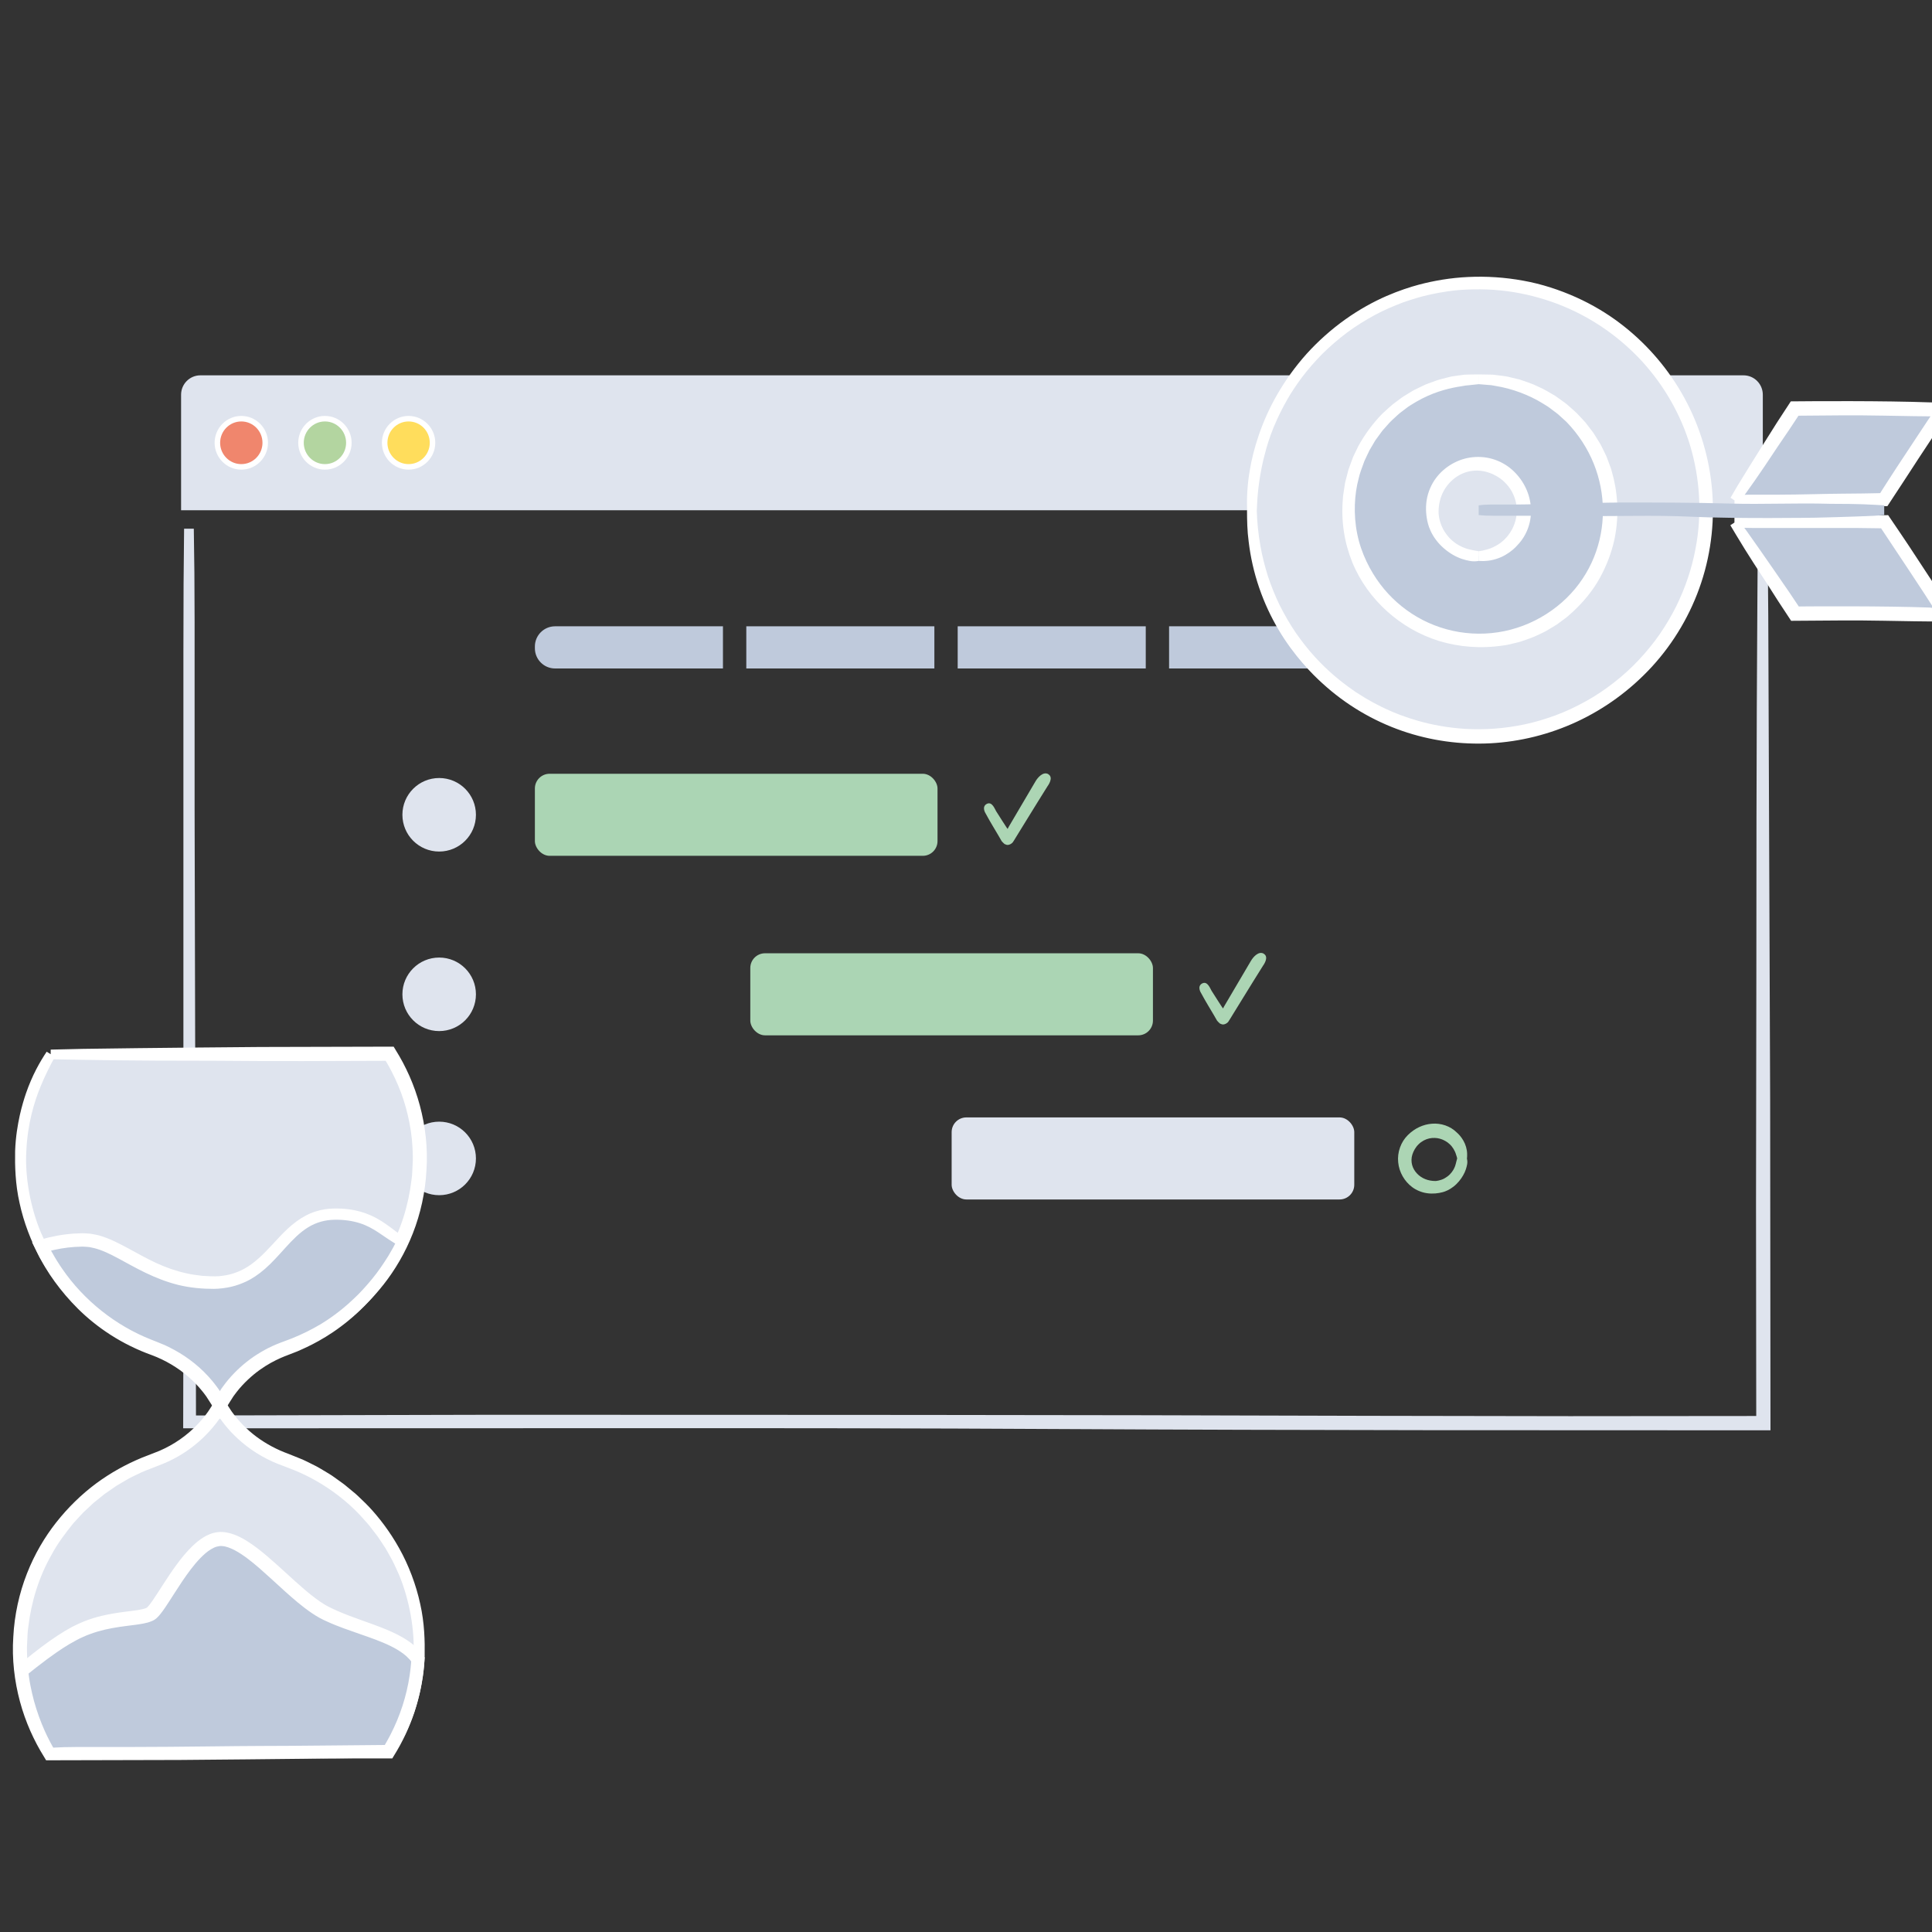
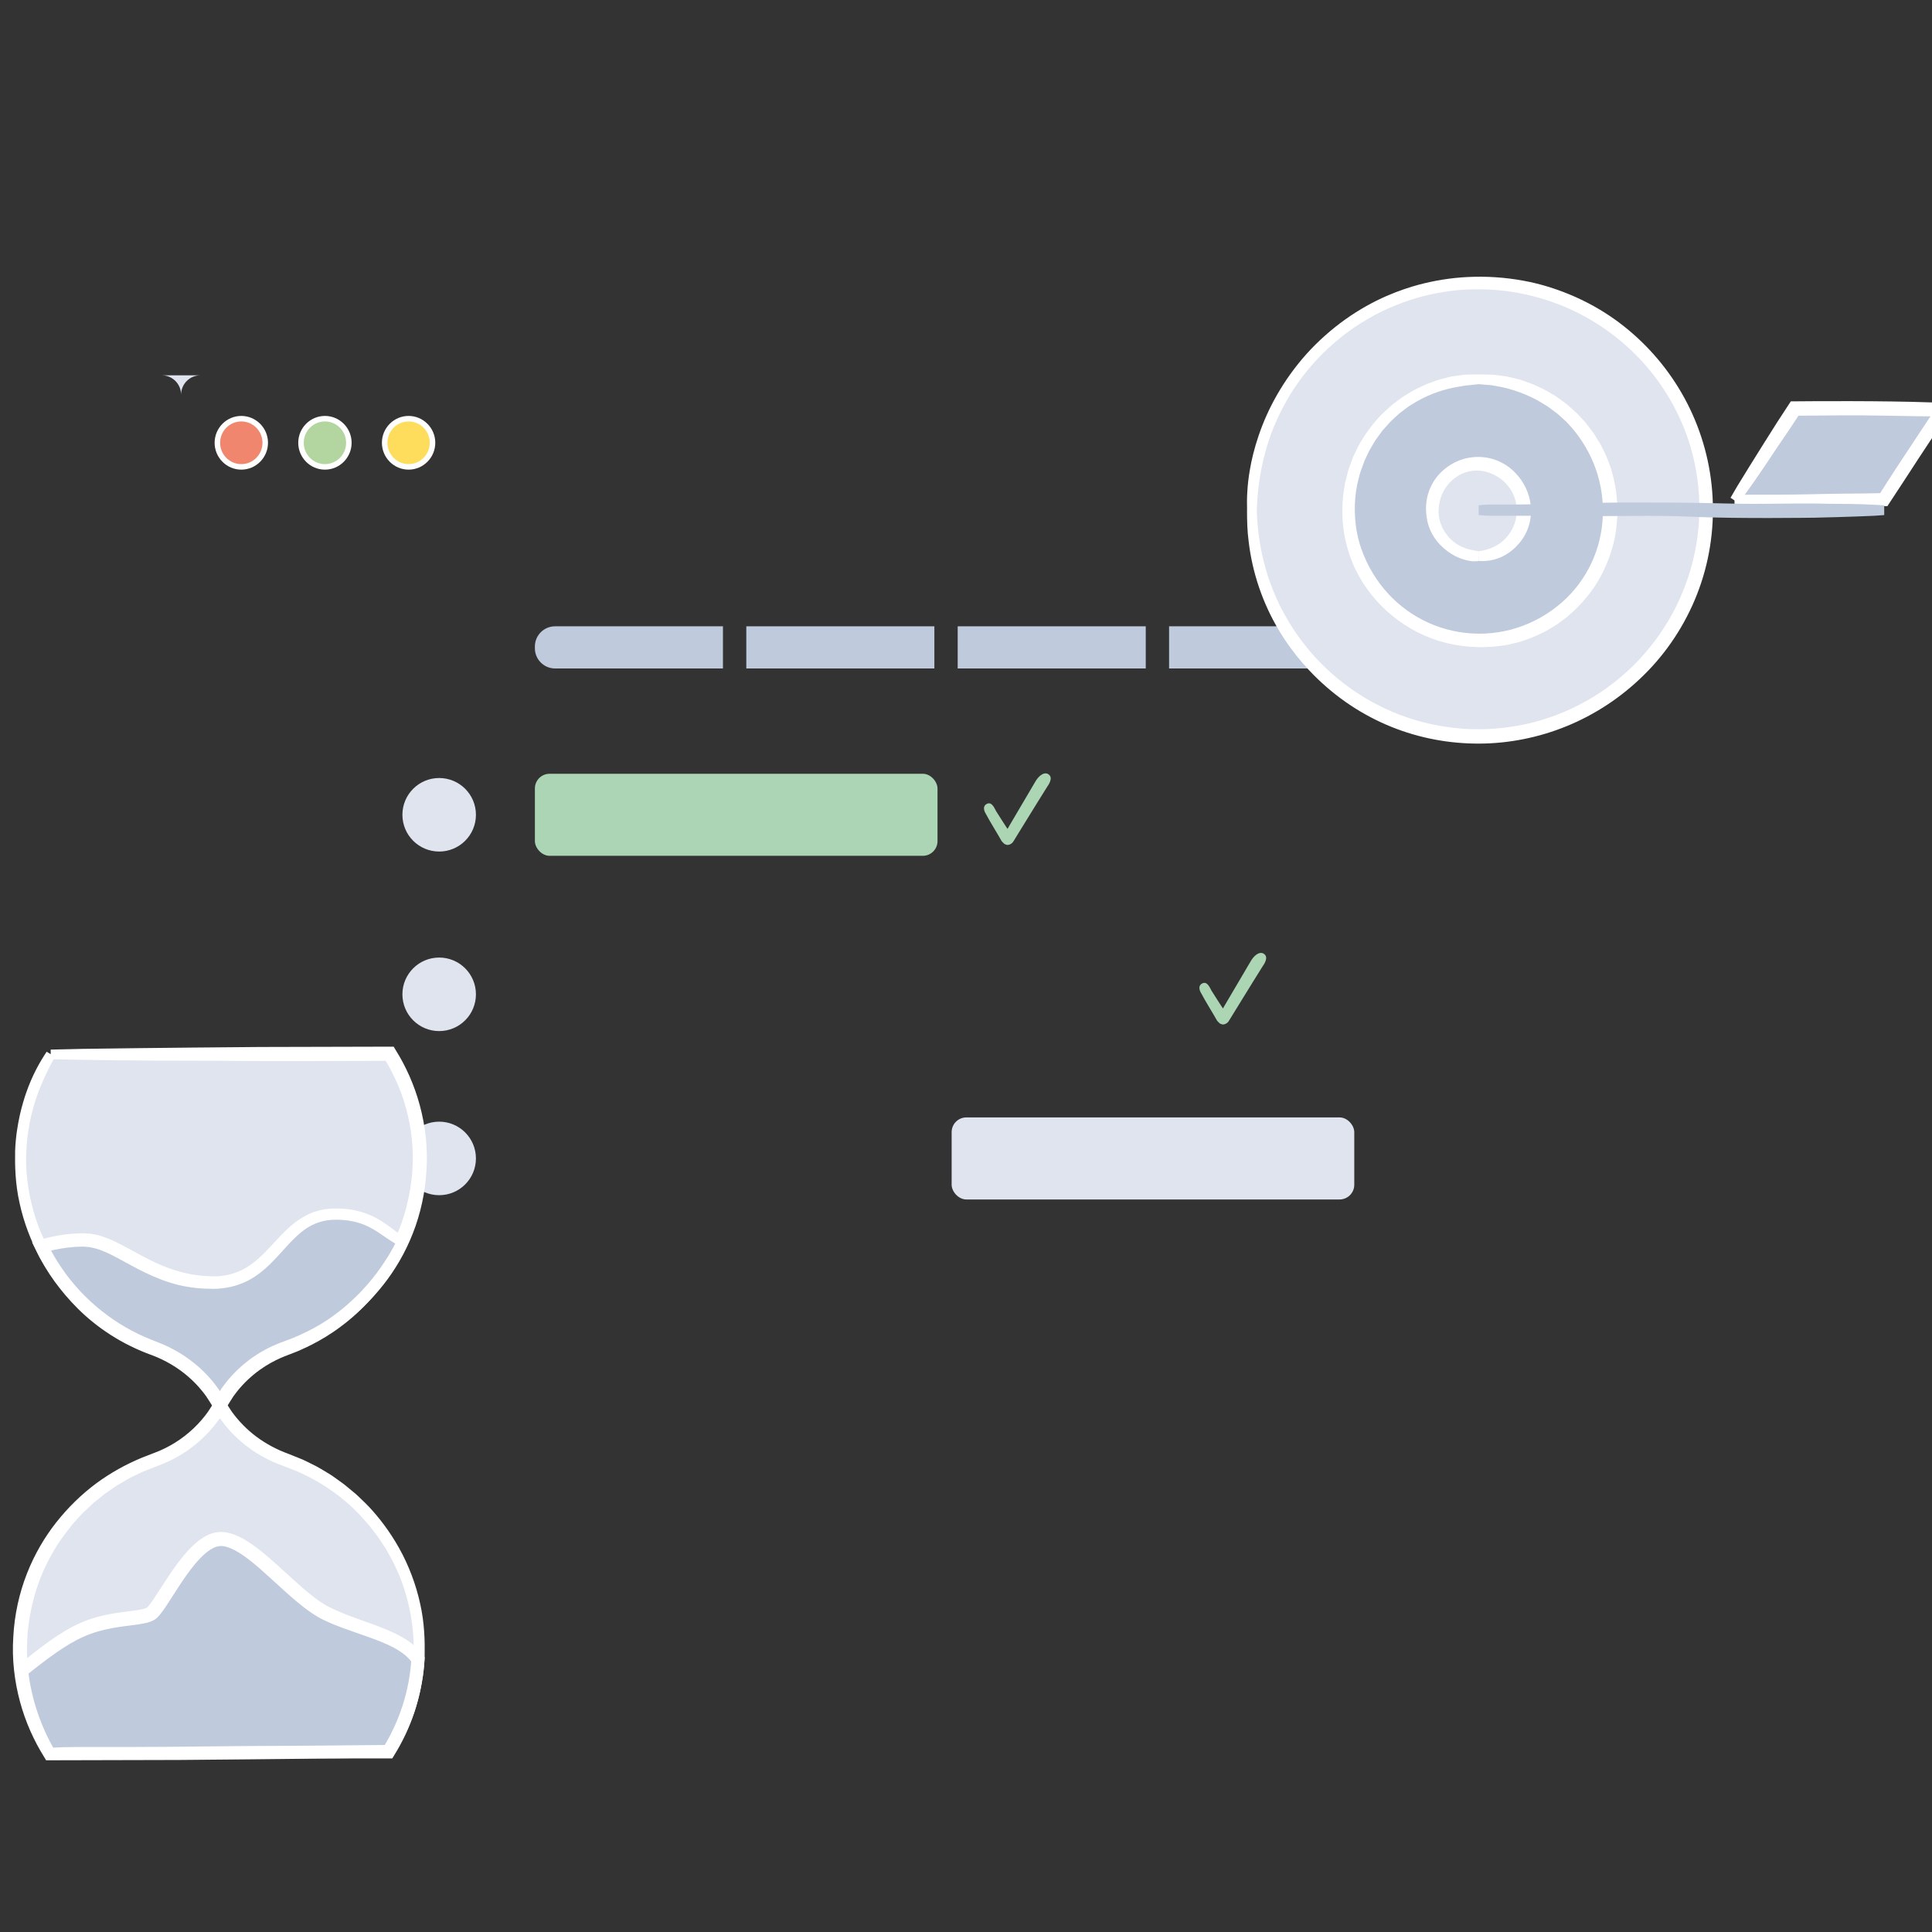
<svg xmlns="http://www.w3.org/2000/svg" xmlns:xlink="http://www.w3.org/1999/xlink" id="Layer_1" viewBox="0 0 700 700">
  <rect x="0" y="0" width="700" height="700" fill="#333333" stroke="none" />
  <defs>
    <style>.cls-1{fill:#fff;}.cls-2{fill:#ffdd5c;}.cls-3{fill:#b3d5a0;}.cls-4{fill:#f0866d;}.cls-5{fill:#acd5b4;}.cls-6{fill:#dfe4ee;}.cls-7{fill:#bfcadc;}.cls-8{fill:#abd5b4;}.cls-9{fill:none;}</style>
    <symbol id="plan-manage" viewBox="0 0 704.98 537.59">
      <g>
        <g>
-           <path class="cls-6" d="M632.26,91.32c-.06,8.48-.12,17.17-.18,26.3-.37,50.83-.37,112.95-.37,135.54-.04,28.5-.08,55.81-.12,82.59,.03,25.98,.05,51.45,.08,77.05-22.25,.02-44.63,.04-67.51,.06-23.69-.04-47.91-.08-73.06-.12-107.3-.37-220.25-.37-321.91-.37-29.85,.07-67.7,.16-102.83,.24-.05-24.7-.09-47.62-.13-67.11-.07-28.24-.25-101.66-.37-152.49V125.26c0-12.7-.11-24.05-.29-33.94h-3.52c-.16,11.91-.25,26.59-.25,45.24v242.84c-.03,13.34-.05,26.35-.08,37.86,57.27-.02,108.62-.03,160.49-.04,51.21-.03,102.94,0,161.58,.33,37.57,.21,83.29,.33,128.03,.39,45.77,.02,90.55,.03,125.01,.05-.07-71.49-.11-115.28-.12-119.51-.04-9.79-.41-107.44-.68-175.21-.09-11.09-.19-21.77-.27-31.95h-3.52Z" />
-           <path class="cls-6" d="M627.07,35.75H67.94c-3.85,0-6.98,3.15-6.98,7.03v41.85H634.05V42.78c0-3.88-3.12-7.03-6.98-7.03Z" />
+           <path class="cls-6" d="M627.07,35.75H67.94c-3.85,0-6.98,3.15-6.98,7.03v41.85V42.78c0-3.88-3.12-7.03-6.98-7.03Z" />
          <g>
            <path class="cls-4" d="M82.78,68.92c-4.78,0-8.67-3.92-8.67-8.73s3.89-8.73,8.67-8.73,8.67,3.92,8.67,8.73-3.89,8.73-8.67,8.73Z" />
            <path class="cls-1" d="M82.78,52.46c4.24,0,7.67,3.46,7.67,7.73s-3.44,7.73-7.67,7.73-7.67-3.46-7.67-7.73,3.44-7.73,7.67-7.73m0-2c-5.33,0-9.67,4.37-9.67,9.73s4.34,9.73,9.67,9.73,9.67-4.37,9.67-9.73-4.34-9.73-9.67-9.73h0Z" />
          </g>
          <g>
            <path class="cls-3" d="M113.08,68.92c-4.78,0-8.67-3.92-8.67-8.73s3.89-8.73,8.67-8.73,8.67,3.92,8.67,8.73-3.89,8.73-8.67,8.73Z" />
            <path class="cls-1" d="M113.08,52.46c4.24,0,7.67,3.46,7.67,7.73s-3.44,7.73-7.67,7.73-7.67-3.46-7.67-7.73,3.44-7.73,7.67-7.73m0-2c-5.33,0-9.67,4.37-9.67,9.73s4.34,9.73,9.67,9.73,9.67-4.37,9.67-9.73-4.34-9.73-9.67-9.73h0Z" />
          </g>
          <g>
            <path class="cls-2" d="M143.39,68.92c-4.78,0-8.67-3.92-8.67-8.73s3.89-8.73,8.67-8.73,8.67,3.92,8.67,8.73-3.89,8.73-8.67,8.73Z" />
            <path class="cls-1" d="M143.39,52.46c4.24,0,7.67,3.46,7.67,7.73s-3.44,7.73-7.67,7.73-7.67-3.46-7.67-7.73,3.44-7.73,7.67-7.73m0-2c-5.33,0-9.67,4.37-9.67,9.73s4.34,9.73,9.67,9.73,9.67-4.37,9.67-9.73-4.34-9.73-9.67-9.73h0Z" />
          </g>
        </g>
        <rect class="cls-8" x="189.15" y="180.11" width="145.88" height="29.73" rx="5.33" ry="5.33" />
        <path class="cls-7" d="M196.46,126.68h60.83v15.28h-60.83c-4.03,0-7.31-3.28-7.31-7.31v-.66c0-4.03,3.28-7.31,7.31-7.31Z" />
        <rect class="cls-7" x="265.75" y="126.68" width="68.14" height="15.28" />
        <rect class="cls-7" x="342.34" y="126.68" width="68.14" height="15.28" />
        <path class="cls-7" d="M418.93,126.68h60.83c4.03,0,7.31,3.28,7.31,7.31v.66c0,4.03-3.28,7.31-7.31,7.31h-60.83v-15.28h0Z" />
-         <rect class="cls-8" x="267.2" y="245.15" width="145.88" height="29.73" rx="5.33" ry="5.33" />
        <rect class="cls-6" x="340.15" y="304.62" width="145.88" height="29.73" rx="5.33" ry="5.33" />
        <circle class="cls-6" cx="154.47" cy="194.97" r="13.32" />
        <circle class="cls-6" cx="154.47" cy="260.02" r="13.32" />
        <circle class="cls-6" cx="154.47" cy="319.48" r="13.32" />
        <path class="cls-5" d="M375.22,180.27c-1.9-1.13-3.89,1.22-4.68,2.57l-6.39,10.85-3.19,5.42-.2,.34-.05,.08h0v.04l-.06,.1-.11,.23c-.03,.06-.1,.24-.15,.13l-.14-.19-.12-.16-.08-.11-.26-.4-1.2-1.85c-.8-1.23-1.58-2.44-2.33-3.66-.19-.3-.57-1.22-1.11-1.93-.54-.7-1.26-1.22-2.26-.71-.99,.51-1.12,1.4-.97,2.14,.15,.75,.55,1.34,.55,1.34,.82,1.54,1.67,3,2.51,4.42l1.26,2.12,.85,1.43c.39,.63,.78,1.35,1.18,2.05,.27,.36,.56,.57,.84,.86,.07,.06,.14,.15,.21,.19l.18,.07,.36,.14c.13,.04,.22,.1,.38,.11,.19,.02,.4,0,.48-.02,.23-.05,.47-.11,.76-.27,.28-.15,.59-.36,.87-.73,.28-.38,.53-.84,.79-1.25l1.37-2.23c1.09-1.77,2.19-3.55,3.31-5.37,2.24-3.63,4.55-7.39,7.09-11.42,0,0,2.35-3.08,.29-4.3Z" />
        <path class="cls-5" d="M453.27,245.32c-1.9-1.13-3.89,1.22-4.68,2.57l-6.39,10.85-3.19,5.42-.2,.34-.05,.08h0v.04l-.06,.1-.11,.23c-.03,.06-.1,.24-.15,.13l-.14-.19-.12-.16-.08-.11-.26-.4-1.2-1.85c-.8-1.23-1.58-2.44-2.33-3.66-.19-.3-.57-1.22-1.11-1.93-.54-.7-1.26-1.22-2.26-.71-.99,.51-1.12,1.4-.97,2.14,.15,.75,.55,1.34,.55,1.34,.82,1.54,1.67,3,2.51,4.42l1.26,2.12,.85,1.43c.39,.63,.78,1.35,1.18,2.05,.27,.36,.56,.57,.84,.86,.07,.06,.14,.15,.21,.19l.18,.07,.36,.14c.13,.04,.22,.1,.39,.11,.19,.02,.39,0,.48-.02,.23-.05,.47-.11,.76-.27,.28-.15,.59-.36,.87-.73,.27-.38,.53-.84,.79-1.25l1.37-2.23c1.09-1.77,2.19-3.55,3.31-5.37,2.24-3.63,4.55-7.39,7.09-11.42,0,0,2.35-3.08,.29-4.3Z" />
-         <path class="cls-5" d="M526.86,319.48c.03-.52,.11-1.07,.06-1.65-.02-1.61-.55-3.4-1.35-4.78-.79-1.39-1.74-2.4-2.3-2.87-2.46-2.49-5.89-3.53-9.06-3.28-3.21,.23-6.28,1.65-8.76,4.11-2.51,2.45-3.9,6.24-3.51,9.86,.33,3.65,2.35,7,5.09,9.02,1.36,1.03,3.32,1.91,5.36,2.19,2.05,.3,4.09,.06,5.69-.38,.89-.22,2.46-.86,3.89-2,1.45-1.11,2.7-2.67,3.49-4.07,.9-1.55,1.27-2.97,1.46-4.02,.15-.79,.06-1.53-.09-2.14h-3.52c-.09,.26-.17,.54-.23,.86-.11,.31-.14,.66-.26,1.04-.11,.46-.29,1.17-.88,2.21-.29,.53-.75,1.12-1.3,1.7-.57,.56-1.26,1.06-1.96,1.45-1.41,.75-2.81,.9-3.17,.93-2.76,.02-5.1-.96-6.75-2.7-.82-.87-1.46-1.92-1.78-3.12-.31-1.19-.31-2.52,.1-3.79,.41-1.26,1.14-2.63,2.26-3.7,1.09-1.1,2.53-1.83,3.91-2.13,1.39-.29,2.71-.17,3.62,.07,.92,.24,1.48,.54,1.57,.57,.16,.1,1.15,.5,2.15,1.46,1.02,.91,1.94,2.41,2.32,3.8,.19,.45,.28,.9,.4,1.35h3.52Z" />
        <g>
          <g>
            <path class="cls-6" d="M13.73,281.75c-6.68,10.65-10.67,23.13-10.97,36.47-.74,32.17,19.55,59.69,48.08,69.81,9.96,3.54,18.45,10.31,23.74,19.46l.45,.77,.45-.78c5.25-9.09,13.63-15.9,23.53-19.38,28.13-9.89,48.3-36.67,48.3-68.19,0-14.01-3.99-27.09-10.89-38.17H13.73Z" />
            <path class="cls-1" d="M13.73,283.54c3.1,.06,6.28,.12,9.62,.18,18.58,.37,41.3,.37,49.56,.37,11.17,.11,21.84,.13,32.32,.12,10.03-.03,19.88-.06,29.84-.1l.12,.19,.3,.49c.12,.2,.24,.4,.35,.61,.45,.82,.93,1.62,1.34,2.46,.87,1.66,1.66,3.36,2.4,5.1,1.48,3.47,2.65,7.11,3.53,10.86,.88,3.75,1.48,7.62,1.69,11.58,.04,.99,.11,1.98,.11,2.98l.02,1.5-.07,1.5c-.13,2-.1,4.04-.44,6.05-1.08,9.05-3.84,18.03-8.43,26.06-2.17,4.09-4.98,7.79-7.88,11.38l-2.34,2.55c-.39,.42-.77,.86-1.18,1.27l-1.26,1.18-2.52,2.36-2.69,2.17-1.34,1.08-1.42,.98-2.83,1.96-2.96,1.74-1.48,.87c-.49,.29-1.02,.51-1.53,.77l-3.07,1.49c-1.03,.49-2.1,.85-3.15,1.28-2,.83-4.46,1.65-6.69,2.71-4.51,2.09-8.64,4.91-12.2,8.24-1.78,1.67-3.43,3.47-4.92,5.37l-1.08,1.45-.18,.25-.06,.09-.12,.17-.07,.1c-.08-.12-.15-.22-.22-.32l-.06-.09-.27-.37-.57-.76c-.37-.52-.79-1.01-1.2-1.51-.41-.51-.84-1-1.29-1.49-.44-.5-.9-.99-1.39-1.46-1.91-1.93-4.06-3.75-6.42-5.4-2.36-1.64-4.92-3.11-7.63-4.34-1.35-.61-2.74-1.16-4.15-1.66-1.27-.5-2.55-.99-3.83-1.49-10.15-4.13-19.12-10.9-25.01-17.66-.81-.94-1.88-2-2.87-3.39-1.01-1.36-2.27-2.8-3.35-4.56-.57-.86-1.16-1.75-1.76-2.67-.58-.94-1.09-1.95-1.67-2.96-1.2-2-2.12-4.26-3.18-6.53-3.86-9.23-5.79-20.32-5.27-29.35,.44-10.04,2.85-17.84,5.11-23.39,1.71-4.17,3.54-7.78,5.25-10.87l-2.98-1.87c-2.47,3.7-5.24,8.53-7.53,15.17-.67,2.01-1.47,4.55-2.22,7.91-.73,3.37-1.48,7.57-1.68,12.87-.1,5.29,.04,11.97,1.61,18.88,1.49,6.9,4.16,13.99,7.59,20.12,3.41,6.15,7.47,11.36,11.04,15.14,.87,.96,1.79,1.76,2.58,2.55,.81,.77,1.52,1.5,2.21,2.09,1.4,1.15,2.44,2.02,3.06,2.53,.98,.87,2.05,1.59,3.1,2.35,1.06,.73,2.06,1.53,3.15,2.19,2.19,1.29,4.29,2.68,6.55,3.72,1.12,.54,2.21,1.13,3.33,1.62,1.14,.46,2.27,.91,3.4,1.37l1.69,.68,1.57,.6c1.03,.42,2.05,.86,3.04,1.35,3.97,1.94,7.59,4.41,10.69,7.35,1.56,1.47,2.99,3.04,4.29,4.7l.95,1.27c.06,.07,.2,.3,.32,.47l.35,.54,.71,1.09,.35,.54,.37,.64,.75,1.28,1.48,2.55,2-3.45,.5-.86c.17-.28,.32-.5,.48-.75l.94-1.46c.36-.58,.51-.74,.73-1.05l.63-.85c.44-.55,.88-1.1,1.34-1.64,1.84-2.14,3.9-4.1,6.14-5.83,2.24-1.74,4.66-3.25,7.23-4.5,1.29-.63,2.6-1.21,3.95-1.69,1.43-.56,2.86-1.11,4.29-1.67,5.77-2.38,11.37-5.47,16.64-9.36,5.25-3.91,10.13-8.64,14.47-14.14,4.06-5.16,7.83-11.44,10.59-18.53,2.78-7.07,4.52-14.94,4.93-22.9,.54-7.96-.41-16.01-2.41-23.44-1-3.72-2.28-7.28-3.75-10.62-.74-1.67-1.53-3.29-2.35-4.85-.43-.77-.85-1.54-1.27-2.29-.71-1.19-1.42-2.36-2.11-3.52-27.42,.07-46.8,.12-48.52,.12-3.58,.03-39.28,.31-64.06,.68-4.06,.09-7.96,.19-11.68,.27v3.52Z" />
          </g>
          <g>
            <path class="cls-6" d="M136.31,534.78c6.68-10.65,10.67-23.13,10.97-36.47,.74-32.17-19.55-59.69-48.08-69.81-9.96-3.54-18.45-10.31-23.74-19.46l-.45-.77-.45,.78c-5.25,9.09-13.63,15.9-23.53,19.38-28.13,9.89-48.3,36.67-48.3,68.19,0,14.01,3.99,27.09,10.89,38.17h122.67Z" />
            <path class="cls-1" d="M136.31,532.99c-3.1-.06-6.28-.12-9.62-.18-18.58-.37-41.3-.37-49.56-.37-11.17-.1-21.84-.13-32.32-.12-10.03,.03-19.88,.06-29.84,.1l-.12-.19-.3-.49c-.12-.2-.24-.4-.35-.61-.45-.82-.93-1.62-1.34-2.46-.87-1.66-1.66-3.36-2.4-5.1-1.48-3.47-2.65-7.11-3.53-10.86-.88-3.75-1.48-7.62-1.69-11.58-.04-.99-.11-1.98-.11-2.98l-.02-1.5,.07-1.5c.13-2,.1-4.04,.44-6.05,1.08-9.05,3.84-18.03,8.43-26.06,2.17-4.09,4.98-7.79,7.88-11.38l2.34-2.55c.39-.42,.77-.86,1.18-1.27l1.26-1.18,2.52-2.36,2.69-2.17,1.34-1.08,1.42-.98,2.83-1.96,2.96-1.74,1.48-.87c.49-.29,1.02-.51,1.53-.77l3.07-1.49c1.03-.49,2.1-.85,3.15-1.28,2-.83,4.46-1.65,6.69-2.71,4.51-2.09,8.64-4.91,12.2-8.24,1.78-1.67,3.43-3.47,4.92-5.37l1.08-1.45,.18-.25,.06-.09,.12-.17,.07-.1c.08,.12,.15,.22,.22,.32l.06,.09,.27,.37,.57,.76c.37,.52,.79,1.01,1.2,1.51,.41,.51,.84,1,1.29,1.49,.44,.5,.9,.99,1.39,1.46,1.91,1.93,4.06,3.75,6.42,5.4,2.36,1.64,4.92,3.11,7.63,4.34,1.35,.61,2.74,1.16,4.15,1.66,1.27,.5,2.55,.99,3.83,1.49,10.15,4.13,19.12,10.9,25.01,17.66,.81,.94,1.88,2,2.87,3.39,1.01,1.36,2.27,2.8,3.35,4.56,.57,.86,1.16,1.75,1.76,2.67,.58,.94,1.09,1.95,1.67,2.96,1.2,2,2.12,4.26,3.18,6.53,3.86,9.23,5.79,20.32,5.27,29.35-.44,10.04-2.85,17.84-5.11,23.39-1.71,4.17-3.54,7.78-5.25,10.87l2.98,1.87c2.47-3.7,5.24-8.53,7.53-15.17,.67-2.01,1.47-4.55,2.22-7.91,.73-3.37,1.48-7.57,1.68-12.87,.1-5.29-.04-11.97-1.61-18.88-1.49-6.91-4.16-13.99-7.59-20.12-3.41-6.15-7.47-11.36-11.04-15.14-.87-.96-1.79-1.76-2.58-2.55-.81-.77-1.52-1.5-2.21-2.09-1.4-1.15-2.44-2.02-3.06-2.53-.98-.87-2.06-1.59-3.1-2.35-1.06-.73-2.06-1.53-3.15-2.19-2.19-1.29-4.29-2.68-6.55-3.72-1.12-.54-2.21-1.13-3.33-1.62-1.14-.46-2.27-.91-3.4-1.37l-1.69-.68-1.57-.6c-1.03-.42-2.05-.86-3.04-1.35-3.97-1.94-7.59-4.41-10.69-7.35-1.56-1.47-2.99-3.04-4.29-4.7l-.95-1.27c-.06-.07-.2-.3-.32-.47l-.35-.54-.71-1.09-.35-.54-.37-.64-.75-1.28-1.48-2.55-2,3.45-.5,.86c-.17,.28-.32,.5-.48,.75l-.94,1.46c-.36,.58-.51,.74-.73,1.05l-.63,.85c-.44,.55-.88,1.1-1.34,1.64-1.84,2.14-3.9,4.1-6.14,5.83-2.24,1.74-4.66,3.25-7.23,4.5-1.28,.63-2.6,1.21-3.95,1.69-1.43,.56-2.86,1.11-4.29,1.67-5.77,2.38-11.37,5.47-16.64,9.36-5.25,3.91-10.13,8.64-14.47,14.14-4.06,5.16-7.83,11.44-10.59,18.53-2.78,7.07-4.52,14.94-4.93,22.9-.54,7.96,.41,16.01,2.41,23.44,1,3.72,2.28,7.28,3.75,10.62,.74,1.67,1.53,3.29,2.35,4.85,.43,.77,.85,1.54,1.27,2.29,.71,1.19,1.42,2.36,2.11,3.52,27.42-.07,46.8-.12,48.52-.12,3.58-.03,39.28-.31,64.06-.68,4.06-.09,7.96-.19,11.68-.27v-3.52Z" />
          </g>
          <g>
            <path class="cls-7" d="M140.93,349.6c-7.05-4.37-11.45-9.99-23.96-9.99-20.44,0-21.64,24.64-44.48,24.64s-33.66-15.63-46.88-15.63c-6.3,0-11.76,1.23-15.78,2.51,8.21,17.11,22.96,30.49,41.01,36.9,9.96,3.54,18.45,10.31,23.74,19.46l.45,.77,.45-.78c5.25-9.09,13.63-15.9,23.53-19.38,18.68-6.57,33.85-20.59,41.93-38.51Z" />
            <path class="cls-1" d="M139.3,348.87c-.51,.98-1.02,1.97-1.54,2.98-.55,.99-1.15,1.99-1.74,3.01-1.76,2.79-3.69,5.68-5.89,8.33-2.19,2.65-4.48,5.2-6.84,7.35-4.62,4.41-9.2,7.45-11.68,8.96-3.47,2.06-7.02,3.79-10.61,5.23-.91,.34-1.81,.68-2.71,1.02-.96,.37-1.96,.71-2.91,1.13-1.92,.8-3.77,1.74-5.54,2.8-1.78,1.04-3.48,2.21-5.08,3.48-1.61,1.26-3.13,2.64-4.55,4.11-1.43,1.46-2.75,3.03-3.95,4.68l-.45,.62-.19,.26-.07,.11-.29,.44-.24,.42-.17-.27-.33-.49-.11-.16-.22-.3-.65-.87c-.42-.59-.9-1.13-1.35-1.7-1.86-2.23-3.95-4.29-6.25-6.17-2.3-1.87-4.79-3.55-7.46-5-.67-.37-1.34-.72-2.03-1.05-.68-.35-1.38-.66-2.09-.96-1.41-.62-2.91-1.15-4.2-1.69-12.86-5.05-24.41-14.2-32.29-25.71-.52-.7-.96-1.45-1.44-2.18-.47-.73-.94-1.46-1.36-2.22l-1.19-2.08-.03-.06s0,0,0-.01h0l1.12-.26c1.65-.37,3.31-.65,4.97-.85,1.66-.2,3.32-.31,4.98-.33h.62l.55,.03,1.1,.08c.37,0,.73,.08,1.1,.17l1.1,.23c2.95,.72,5.88,2.18,8.8,3.74,2.92,1.56,6.22,3.46,9.9,5.23,3.67,1.77,7.73,3.38,11.97,4.42,4.26,1.02,8.62,1.41,12.79,1.4,2.13-.03,4.24-.31,6.23-.75,1.99-.46,3.85-1.16,5.54-1.95,1.88-.87,4.34-2.44,6.82-4.62,2.48-2.17,4.93-4.94,7.42-7.69,2.5-2.75,5.14-5.47,8.14-7.3,2.98-1.85,6.31-2.68,9.42-2.73,3.55-.09,6.71,.42,9.33,1.25,2.63,.85,4.75,2.08,6.56,3.26,2.69,1.8,5.21,3.62,7.65,4.91l1.85-2.99c-1.25-.87-2.62-1.91-4.22-3.11-1.6-1.19-3.44-2.57-5.77-3.85-1.41-.76-3.26-1.65-5.79-2.38-2.54-.72-5.73-1.25-9.71-1.16-2.03,.02-4.35,.33-6.73,1.1-2.39,.76-4.76,2.05-6.91,3.64-4.34,3.21-7.72,7.5-11.13,10.93-1.7,1.73-3.41,3.27-5.11,4.5-1.7,1.24-3.4,2.15-4.97,2.77-3.14,1.27-5.7,1.46-6.74,1.57-1.99,.16-4.05-.03-6.05-.12-1.99-.26-3.96-.46-5.85-.93-3.81-.84-7.42-2.13-10.86-3.71-3.44-1.6-6.73-3.45-10.09-5.28-3.37-1.81-6.83-3.66-10.78-4.76-1-.22-2.01-.45-3.04-.59l-1.57-.11c-.53-.04-1.05-.07-1.53-.05-1.96,.03-3.93,.17-5.89,.42-1.96,.24-3.91,.6-5.85,1.06l-.86,.21-1.2,.32-2.35,.7-1.18,.36-.59,.18-.07,.02s.02,.04,.02,.06l.07,.14,.14,.27,1.09,2.21c.37,.74,.73,1.48,1.1,2.23l.26,.52,.19,.33,.37,.66c.51,.88,.98,1.78,1.53,2.65,.55,.87,1.1,1.74,1.65,2.62,.59,.85,1.19,1.71,1.79,2.57,2.47,3.4,5.27,6.7,8.44,9.85,3.31,3.28,7.29,6.55,11.82,9.45,4.51,2.9,9.65,5.45,14.92,7.33,4.83,1.8,9.36,4.48,13.15,7.76,1.9,1.64,3.62,3.42,5.12,5.29,.39,.46,.74,.94,1.09,1.42l.27,.36,.13,.18,.21,.33c.3,.47,.6,.93,.9,1.4,.3,.48,.59,.89,.9,1.42,.32,.56,.65,1.12,.97,1.67,.64,1.1,1.27,2.2,1.9,3.28,.63-1.1,1.26-2.18,1.88-3.26,.31-.54,.63-1.08,.94-1.62,.31-.54,.58-.91,.86-1.37,.28-.44,.56-.88,.84-1.32l.21-.33,.1-.16,.06-.09,.24-.33c.33-.43,.63-.88,.97-1.29,1.3-1.68,2.7-3.16,4.11-4.49,2.81-2.66,5.69-4.61,8.24-6.04,2.56-1.42,4.78-2.32,6.4-2.92,1.78-.69,2.89-1.12,3.19-1.24,1.2-.57,8.22-3.3,15.76-8.98,3.77-2.8,7.66-6.29,11.09-10.16,3.45-3.86,6.45-8.1,8.75-12.12,.79-1.3,1.4-2.67,2.07-3.96,.64-1.31,1.19-2.63,1.76-3.89l-3.21-1.45Z" />
          </g>
          <g>
            <path class="cls-7" d="M13.63,534.78h122.67c6.25-9.97,10.14-21.54,10.87-33.91-6.01-8.99-21.49-10.84-33.66-16.7s-27.5-26.6-38.13-26.6-21.37,24.79-25.43,27.05-14.88,.9-26.15,6.31c-6.67,3.2-14.93,9.57-20.55,14.23,1.27,10.78,4.91,20.83,10.38,29.62Z" />
            <path class="cls-1" d="M15.15,533.84c-1.26-2.14-2.44-4.4-3.54-6.83-1.52-3.39-2.87-7.07-3.9-10.81-.51-1.87-.94-3.75-1.31-5.61-.17-.93-.35-1.86-.47-2.77l-.1-.68-.05-.31v-.13l-.07-.5c-.03-.11,.03-.1,.06-.13l.1-.08c.26-.21,.52-.42,.78-.62,.69-.55,1.36-1.08,2.02-1.6,1.32-1.03,2.57-1.98,3.73-2.84,2.33-1.72,4.3-3.08,5.68-3.98,1.65-1.06,3.31-2.05,4.98-2.93,.83-.44,1.66-.86,2.51-1.22l1.26-.55,1.29-.48c3.44-1.28,7.02-2.03,10.66-2.57,1.82-.27,3.67-.48,5.57-.73,.95-.13,1.92-.27,2.92-.46,1.01-.21,2.05-.42,3.23-.96l.44-.21c.08-.04,.14-.06,.22-.11l.27-.18c.17-.12,.38-.26,.51-.37l.37-.34c.47-.45,.82-.86,1.15-1.27,.66-.82,1.22-1.62,1.76-2.41,1.08-1.59,2.07-3.16,3.07-4.72,1.99-3.11,3.98-6.18,6.17-9.05,1.09-1.43,2.24-2.81,3.46-4.07,1.22-1.25,2.51-2.42,3.88-3.23,.68-.41,1.37-.75,2.05-.94,.7-.18,1.28-.3,2-.22,1.42,.08,3.01,.72,4.56,1.51,3.12,1.66,6.14,4.1,9.12,6.68,2.98,2.6,5.93,5.37,8.97,8.12,3.06,2.74,6.2,5.5,9.78,7.94,.9,.61,1.84,1.19,2.81,1.74,.5,.26,1.01,.54,1.5,.77l1.46,.67c1.94,.89,3.91,1.65,5.87,2.38,3.92,1.44,7.81,2.7,11.54,4.1,3.7,1.41,7.27,2.98,10.09,5.14l1.02,.83c.32,.29,.6,.6,.9,.9,.32,.29,.57,.62,.81,.95l.05,.06h0s0-.02,0,.02l-.05,.72c-.03,.48-.09,.96-.14,1.44-.09,.96-.22,1.91-.36,2.86-1.12,7.58-3.52,14.83-6.87,21.35-.4,.77-.8,1.56-1.29,2.4-.24,.42-.48,.87-.76,1.33l-.09,.16h0c-6.61,.06-14.28,.13-21.87,.2-8.14,.08-16.18,.15-22.91,.15-8.48,0-30.52,.37-45.78,.37H23.82c-3.81,0-7.22,.11-10.19,.29v3.52c3.58,.16,7.98,.25,13.58,.25H100.12c6.49,.04,12.7,.07,18.7,.1,6.41,0,12.6,0,18.66,0,.58-.96,1.16-1.92,1.74-2.88l1.09-1.93c.7-1.3,1.36-2.61,1.99-3.94,1.24-2.66,2.32-5.37,3.24-8.14,1.83-5.54,3.01-11.29,3.51-17.18l.1-1.37,.07-.93,.02-.23-.14-.18-.28-.37-.99-1.3-.38-.49-.42-.43c-.57-.57-1.12-1.19-1.75-1.67-.62-.51-1.23-1.04-1.9-1.45-2.61-1.81-5.44-3.14-8.3-4.33-5.73-2.36-11.72-4.1-17.5-6.65-1.09-.46-2.17-1-3.24-1.53-1.02-.51-2.04-1.17-3.07-1.86-2.05-1.42-4.12-3.07-6.19-4.87-4.17-3.59-8.37-7.68-13.02-11.63-2.33-1.97-4.77-3.91-7.54-5.61-1.39-.84-2.88-1.63-4.54-2.22-1.66-.59-3.52-1.02-5.6-.82-2.06,.21-3.84,1-5.32,1.91-1.49,.92-2.75,1.98-3.9,3.08-2.3,2.2-4.16,4.55-5.87,6.87-3.4,4.62-6.13,9.29-8.75,13.09-.63,.91-1.35,1.85-1.82,2.28-.04,.03-.13,.14-.12,.11h0l.07,.11c.08,.13,.16,.26,.23,.4l.1,.21c-.78-1.4-.22-.38-.4-.69h-.01c-.15,.06-.29,.13-.43,.2-.38,.12-.74,.26-1.21,.35-1.79,.41-3.83,.62-5.67,.86-3.72,.46-6.89,1.02-9.15,1.58-2.27,.55-3.67,1.03-4.04,1.16-.74,.23-3.15,1.06-6.45,2.74-3.26,1.71-7.2,4.3-11.36,7.43-2.08,1.57-4.22,3.26-6.38,5.04-.72,.6-1.45,1.21-2.19,1.82l-.74,.61-.18,.15c-.05,.06,0,.14,0,.21l.06,.43,.24,1.73,.12,.86,.1,.58,.19,1.08c.12,.72,.28,1.43,.42,2.15,1.2,5.71,3.13,11.24,5.37,15.96,1.5,3.08,3.15,5.93,4.87,8.55l2.99-1.86Z" />
          </g>
        </g>
        <g>
          <g>
            <circle class="cls-6" cx="531.1" cy="84.64" r="82.14" />
            <path class="cls-1" d="M447.17,84.64c.01,3.67,.07,7.44,.6,11.38,.64,5.48,1.92,11.2,3.8,16.68,1.87,5.49,4.34,10.73,7.1,15.35,5.51,9.28,12.08,15.93,15.72,19.21,8.62,7.91,18.54,13.69,28.94,17.3,10.41,3.61,21.3,5.06,32.05,4.51,21.48-1.15,42.67-10.53,58.54-27.8,7.9-8.63,14.08-19.07,17.82-30.41,3.76-11.33,5.02-23.5,3.76-35.33-1.24-11.84-5.04-23.32-10.88-33.39-5.82-10.08-13.64-18.75-22.54-25.43-4.44-3.36-9.76-6.58-15.69-9.25-5.92-2.65-12.42-4.8-19.11-6-6.68-1.23-13.49-1.65-19.95-1.34-6.47,.29-12.57,1.37-17.93,2.79-2.97,.8-7.1,2.1-11.76,4.13-4.65,2.03-9.81,4.85-14.82,8.42-5.01,3.56-9.86,7.86-14.08,12.53-4.2,4.69-7.75,9.72-10.51,14.5-3.08,5.31-5.26,10.41-6.84,15.05-1.58,4.65-2.59,8.83-3.19,12.46-.96,5.44-1.15,10.39-1.01,14.67h3.52c.17-4.94,.66-11.03,2.43-18.54,1.14-4.49,2.83-11.43,8.61-21.61,1.43-2.54,3.27-5.27,5.37-8.11,2.13-2.81,4.61-5.66,7.33-8.43,2.77-2.73,5.8-5.35,9-7.75,3.21-2.39,6.62-4.49,10.02-6.33,3.4-1.84,6.86-3.28,10.12-4.53,3.29-1.14,6.39-2.11,9.19-2.72,5.58-1.28,9.81-1.71,11.55-1.83,6.69-.49,13.23-.24,19.47,.79,6.24,1.03,12.19,2.74,17.79,5.03,11.19,4.6,20.9,11.56,28.8,20.14,7.83,8.64,13.88,18.97,17.37,30.56,3.43,11.58,4.43,24.46,1.84,37.59-1.24,6.57-3.52,13.56-6.89,20.44-1.71,3.43-3.71,6.81-5.96,10.09-2.26,3.28-4.83,6.41-7.61,9.38-2.77,2.98-5.83,5.73-9.06,8.25-3.23,2.52-6.63,4.82-10.19,6.77-3.55,1.96-7.19,3.7-10.91,5.07-3.72,1.35-7.45,2.5-11.17,3.27-7.43,1.58-14.7,2.02-21.27,1.66-6.58-.38-12.45-1.52-17.31-2.9-4.86-1.4-8.76-2.94-11.5-4.24-1.4-.59-2.47-1.21-3.29-1.61-.82-.41-1.35-.68-1.57-.81-.44-.25-1.36-.77-2.7-1.53-.66-.38-1.4-.87-2.24-1.4-.42-.26-.86-.54-1.32-.83-.45-.31-.92-.64-1.4-.98-3.89-2.72-8.8-6.66-13.51-11.86-2.37-2.58-4.64-5.5-6.82-8.6-2.13-3.13-4.08-6.49-5.83-9.96-1.7-3.49-3.14-7.1-4.34-10.69-1.11-3.62-2.05-7.19-2.64-10.65-.83-4.51-1.25-8.93-1.37-13.15h-3.52Z" />
          </g>
          <g>
            <path class="cls-7" d="M531.1,37.16c-26.22,0-47.47,21.25-47.47,47.47s21.25,47.47,47.47,47.47,47.47-21.25,47.47-47.47-21.25-47.47-47.47-47.47Zm0,64.05c-9.16,0-16.58-7.42-16.58-16.58s7.42-16.58,16.58-16.58,16.58,7.42,16.58,16.58-7.42,16.58-16.58,16.58Z" />
            <g>
              <path class="cls-9" d="M531.1,37.16c-26.22,0-47.47,21.25-47.47,47.47s21.25,47.47,47.47,47.47,47.47-21.25,47.47-47.47-21.25-47.47-47.47-47.47Zm0,64.05c-9.16,0-16.58-7.42-16.58-16.58s7.42-16.58,16.58-16.58,16.58,7.42,16.58,16.58-7.42,16.58-16.58,16.58Z" />
              <path class="cls-1" d="M531.1,103c.8,0,1.64,.1,2.51,0,2.44-.12,5.12-.97,7.19-2.19,2.08-1.21,3.61-2.64,4.31-3.49,3.67-3.77,5.25-8.86,4.91-13.65-.31-4.82-2.44-9.5-6.2-13.15-1.89-1.83-4.22-3.28-6.78-4.17-2.56-.9-5.33-1.21-8.02-.94-5.43,.51-10.4,3.53-13.41,7.6-1.53,2.02-2.88,4.91-3.35,7.96-.49,3.05-.17,6.13,.48,8.54,.33,1.34,1.25,3.71,2.93,5.9,1.64,2.21,3.98,4.15,6.1,5.36,2.35,1.37,4.5,1.93,6.09,2.22,1.2,.23,2.31,.15,3.24,.01v-3.52c-.46-.1-.96-.19-1.52-.26-.55-.16-1.18-.2-1.85-.4-.41-.11-.93-.21-1.57-.47-.65-.22-1.43-.57-2.35-1.09-.93-.51-1.99-1.33-3.02-2.3-.99-1.02-1.88-2.23-2.56-3.47-.64-1.25-1.09-2.5-1.31-3.51-.16-.5-.17-.96-.24-1.31-.06-.36-.1-.63-.09-.79-.19-4.9,1.64-9.1,4.76-11.98,1.55-1.44,3.42-2.56,5.54-3.16,2.11-.59,4.46-.66,6.78-.07,1.15,.31,2.38,.73,3.55,1.4,1.19,.63,2.35,1.45,3.35,2.46,1,1,1.91,2.13,2.58,3.38,.66,1.24,1.15,2.55,1.44,3.83,.54,2.59,.29,5.03-.17,6.71-.47,1.7-1.05,2.71-1.1,2.87-.18,.29-1,2.08-2.8,3.82-.42,.47-.96,.84-1.47,1.29-.56,.37-1.12,.8-1.74,1.1-.6,.37-1.25,.6-1.88,.89-.65,.19-1.28,.46-1.9,.57-.8,.26-1.61,.36-2.39,.49v3.52Z" />
              <path class="cls-1" d="M531.1,38.95c1,.08,2,.16,3.03,.25,.51,.04,1.03,.08,1.55,.12,.52,.08,1.04,.19,1.57,.28,5.9,.93,12.16,3.28,17.05,6.32,.61,.38,1.21,.75,1.8,1.11,.58,.37,1.1,.81,1.63,1.2,1.03,.81,2.08,1.49,2.88,2.3,.84,.77,1.61,1.47,2.3,2.09,.64,.66,1.16,1.27,1.61,1.75,8.26,9.4,12.07,21.08,11.55,32.54-.25,5.74-1.59,11.43-4.07,16.76-2.48,5.32-6.1,10.27-10.78,14.37-4.68,4.11-10.26,7.29-16.26,9.2-6,1.93-12.43,2.54-18.66,1.83-6.23-.69-12.25-2.72-17.53-5.8-5.29-3.08-9.84-7.19-13.35-11.87-3.52-4.65-6.92-11.14-8.32-18.21-1.44-7.05-1.02-14.43,.53-20.11,.33-1.61,1.13-3.76,2.08-6.3,.59-1.22,1.16-2.56,1.86-3.92,.39-.66,.79-1.33,1.19-2.02,.42-.68,.77-1.42,1.29-2.06,.48-.67,.97-1.34,1.47-2.02,.25-.34,.48-.69,.75-1.02l.85-.95,1.7-1.91c.57-.63,1.23-1.17,1.84-1.76,.63-.56,1.22-1.17,1.87-1.69,.66-.5,1.32-1,1.97-1.49,1.25-1.04,2.65-1.78,3.91-2.57,5.73-3.34,10.94-4.68,14.82-5.4,.73-.12,1.45-.23,2.14-.35,.35-.06,.69-.12,1.03-.18,.34-.04,.68-.06,1.01-.09,1.32-.12,2.57-.25,3.73-.4v-3.52c-1.51,0-3.2,.01-5.11,.08-.95,.13-1.94,.26-3,.4-.53,.08-1.07,.16-1.63,.24-.56,.09-1.11,.27-1.69,.4-1.39,.38-3.17,.72-5.34,1.6-1.09,.43-2.35,.78-3.65,1.47-.66,.32-1.35,.65-2.09,1.01-.36,.18-.74,.36-1.12,.55-.37,.22-.74,.45-1.13,.68-.77,.47-1.59,.96-2.44,1.49-.86,.52-1.66,1.2-2.54,1.84-1.8,1.23-3.44,2.89-5.23,4.48-3.36,3.43-6.39,7.55-8.68,11.74-.52,1.07-1.03,2.13-1.52,3.16-.12,.26-.25,.51-.37,.77-.1,.26-.2,.53-.29,.79-.19,.52-.38,1.04-.57,1.54-.18,.51-.37,1-.54,1.49-.19,.48-.35,.96-.46,1.45-.25,.96-.48,1.87-.7,2.73-.11,.43-.21,.84-.32,1.24-.08,.4-.13,.8-.19,1.17-.11,.75-.22,1.43-.31,2.04-.09,.61-.17,1.14-.24,1.59-.06,.45-.05,.81-.08,1.08-.73,8.25,.6,16.12,3.42,23.05,2.84,6.94,7.24,12.89,12.57,17.72,5.35,4.81,11.7,8.56,18.85,10.77,7.16,2.17,15.06,2.87,23.32,1.62,1.04-.09,2.08-.37,3.14-.62,1.06-.27,2.16-.47,3.24-.82,2.14-.75,4.39-1.45,6.54-2.55,1.09-.51,2.21-1,3.25-1.67,1.05-.64,2.15-1.24,3.19-1.93,1.01-.74,2.03-1.49,3.06-2.25,.53-.36,1-.79,1.47-1.22l1.43-1.28c3.74-3.5,7.12-7.57,9.6-12.08,2.48-4.5,4.29-9.27,5.31-13.99,1.98-9.47,.91-18.3-.9-24.41-.1-.39-.2-.76-.3-1.13-.13-.36-.26-.71-.39-1.05-.25-.68-.49-1.33-.72-1.94-.23-.61-.43-1.18-.65-1.71-.25-.51-.48-.98-.69-1.41-.85-1.72-1.35-2.81-1.54-3.06-.17-.27-.52-.84-1.03-1.66-.26-.41-.55-.88-.88-1.41-.17-.26-.34-.54-.52-.83-.21-.27-.43-.56-.65-.86-.46-.59-.95-1.23-1.47-1.92-.26-.34-.53-.69-.81-1.05-.31-.33-.63-.67-.95-1.02-.65-.7-1.33-1.43-2.04-2.18-.72-.74-1.56-1.41-2.37-2.15-.41-.36-.83-.73-1.25-1.1-.42-.37-.9-.68-1.36-1.03-.93-.67-1.87-1.37-2.84-2.04-2.05-1.19-4.08-2.5-6.33-3.43-2.15-1.11-4.49-1.77-6.7-2.56-1.14-.27-2.27-.54-3.37-.8-.55-.12-1.09-.28-1.64-.36-.55-.07-1.09-.15-1.63-.22-.7-.08-1.4-.16-2.09-.25-.34-.04-.69-.08-1.03-.12-.34,0-.68-.01-1.02-.02-1.35-.02-2.68-.04-3.97-.07v3.52Z" />
            </g>
          </g>
          <g>
-             <polygon class="cls-7" points="623.78 89.08 678.04 89.08 699.89 122.24 645.63 122.24 623.78 89.08" />
-             <path class="cls-1" d="M622.29,90.07c.67,1.12,1.36,2.28,2.08,3.49,4.01,6.75,9.28,14.75,11.2,17.66,1.38,2.2,2.74,4.33,4.08,6.39,1.6,2.43,3.16,4.8,4.66,7.08,5.85-.04,11.52-.08,17.27-.12,5.31-.03,10.68-.02,16.37,.1,3.66,.06,7.35,.13,11.03,.19,1.84,.02,3.67,.04,5.49,.06,3.53,.02,7.04,.03,10.51,.05-6.28-9.57-12.32-18.78-18.01-27.44-.97-1.44-2.03-3.03-3.16-4.71-1.39-2.05-2.85-4.2-4.35-6.41-1.78,.03-3.58,.05-5.37,.08-1.31,.02-2.62,.05-3.9,.07-2.56,.04-5.01,.07-7.19,.07-4.36,0-15.69,.37-23.53,.37h-10.46c-1.96,0-3.71,.11-5.24,.29v3.52c1.84,.16,4.1,.25,6.98,.25h37.47c3.06,.04,5.98,.07,8.68,.11,3.58,5.4,6.91,10.41,10.27,15.46,1.77,2.69,3.55,5.39,5.37,8.16,.9,1.39,1.81,2.8,2.73,4.24,.22,.38,.42,.74,.55,1.02-.21-.02-.42-.05-.65-.08l-.29-.04-.13-.02h-.06l-.03-.02h-.17c-8.2-.31-18.93-.42-28.34-.45-4.71,0-9.09,0-12.67,.01-1.79,.01-3.38,.02-4.71,.03-.61,0-1.16,.01-1.64,.02l-.04,.02c-2.75-4.11-3.37-5.03-3.49-5.22-.86-1.25-9.38-13.67-15.44-22.2-1.02-1.38-2-2.7-2.94-3.97l-2.94,1.94Z" />
-           </g>
+             </g>
          <g>
            <polygon class="cls-7" points="623.78 81.08 678.04 81.08 699.89 47.93 645.63 47.93 623.78 81.08" />
            <path class="cls-1" d="M625.28,82.07c.77-1.06,1.56-2.15,2.39-3.29,4.62-6.35,9.9-14.35,11.82-17.26,1.48-2.13,2.89-4.23,4.26-6.27,1.1-1.67,2.18-3.3,3.22-4.87,4.96-.04,9.76-.08,14.63-.12,5.31-.03,10.68-.02,16.37,.1,3.66,.06,7.35,.13,11.03,.19,1.84,.02,3.67,.04,5.49,.06h.17c.06,0,.02,0,.03,0h.04l.04,.02s.03,.01,.04,.02l-.07,.07h-.02v.02l-.11,.16-.99,1.48c-1.31,1.97-2.6,3.93-3.88,5.86-2.55,3.86-5.04,7.63-7.45,11.29-.94,1.46-1.98,3.06-3.08,4.76-.54,.85-1.1,1.72-1.67,2.61-.28,.45-.57,.9-.85,1.35l-.05,.08s0,0,0,0h0v.03l-.02,.05-.05,.02h-.03l-.46,.02-1.97,.04c-1.31,.02-2.62,.05-3.9,.07-2.56,.04-5.01,.07-7.19,.07-4.36,0-15.69,.37-23.53,.37h-10.46c-1.96,0-3.71,.11-5.24,.29v3.52c1.84,.16,4.1,.25,6.98,.25h37.47c1.73,.02,3.42,.05,5.06,.07,2.03,.01,3.99,.02,5.88,.03,2.1-3.19,4.12-6.28,6.11-9.31,1.78-2.73,3.53-5.42,5.28-8.11,1.77-2.69,3.55-5.38,5.38-8.15,2.59-3.83,5.24-7.76,8.01-11.87-2.92-.05-6.14-.11-9.44-.17-8.2-.3-18.93-.42-28.34-.44-4.71,0-9.09,0-12.67,.01-4.25,.03-7.55,.05-9.32,.07-3.96,6.07-4.86,7.44-5.04,7.72-.81,1.28-8.87,14.01-14.31,22.94-.86,1.48-1.69,2.91-2.49,4.27l2.94,1.94Z" />
          </g>
          <path class="cls-7" d="M678.04,82.85c-1.02-.06-2.07-.12-3.17-.18-6.13-.37-13.63-.37-16.35-.37-12.95-.37-23.85,.27-36.79-.1-12.94-.37-26.57-.37-38.84-.37-6.13,0-14.99,.37-21.12,.37-3.41,0-12.26,.37-18.4,.37h-8.18c-1.53,0-2.9,.11-4.09,.29v3.52c1.44,.16,3.21,.25,5.46,.25h29.3c15.67,.37,27.25-.37,42.92,.37,15.67,.74,43.09,.35,44.27,.33s12.96-.31,21.14-.68c1.34-.1,2.63-.19,3.85-.27v-3.52Z" />
        </g>
      </g>
    </symbol>
  </defs>
  <use width="704.98" height="537.59" transform="translate(4.65 100.24)" xlink:href="#plan-manage" />
</svg>